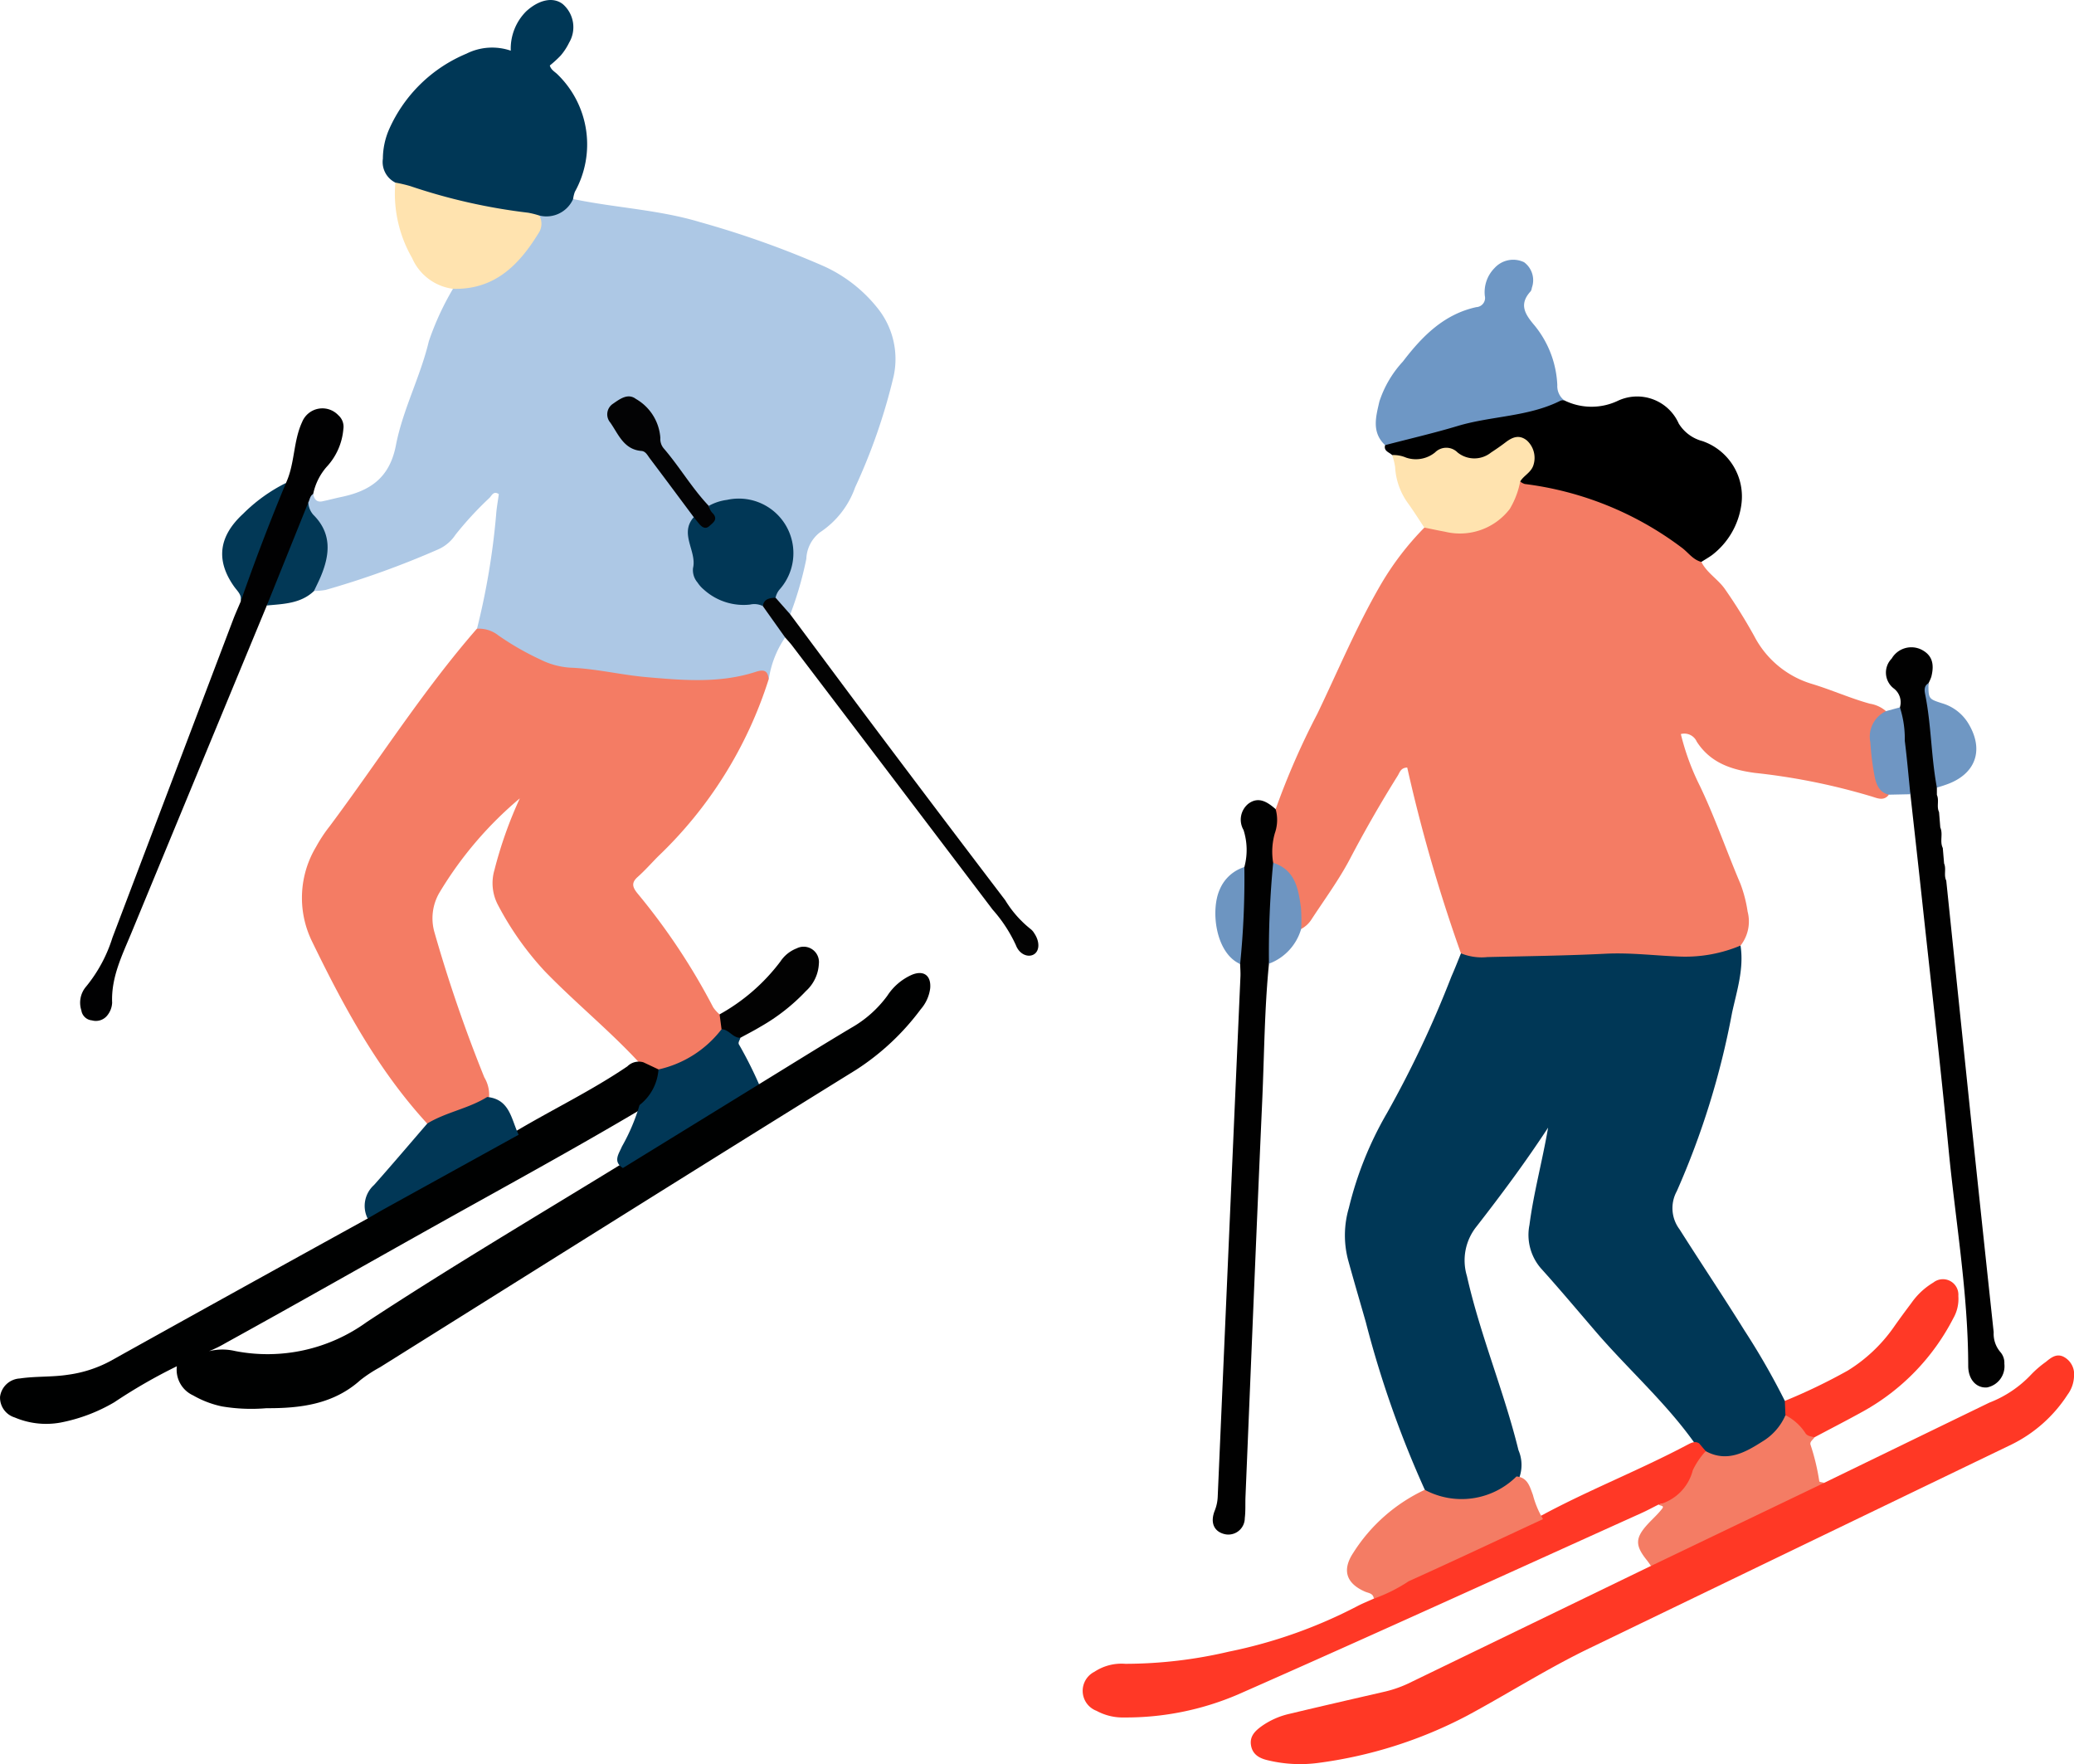
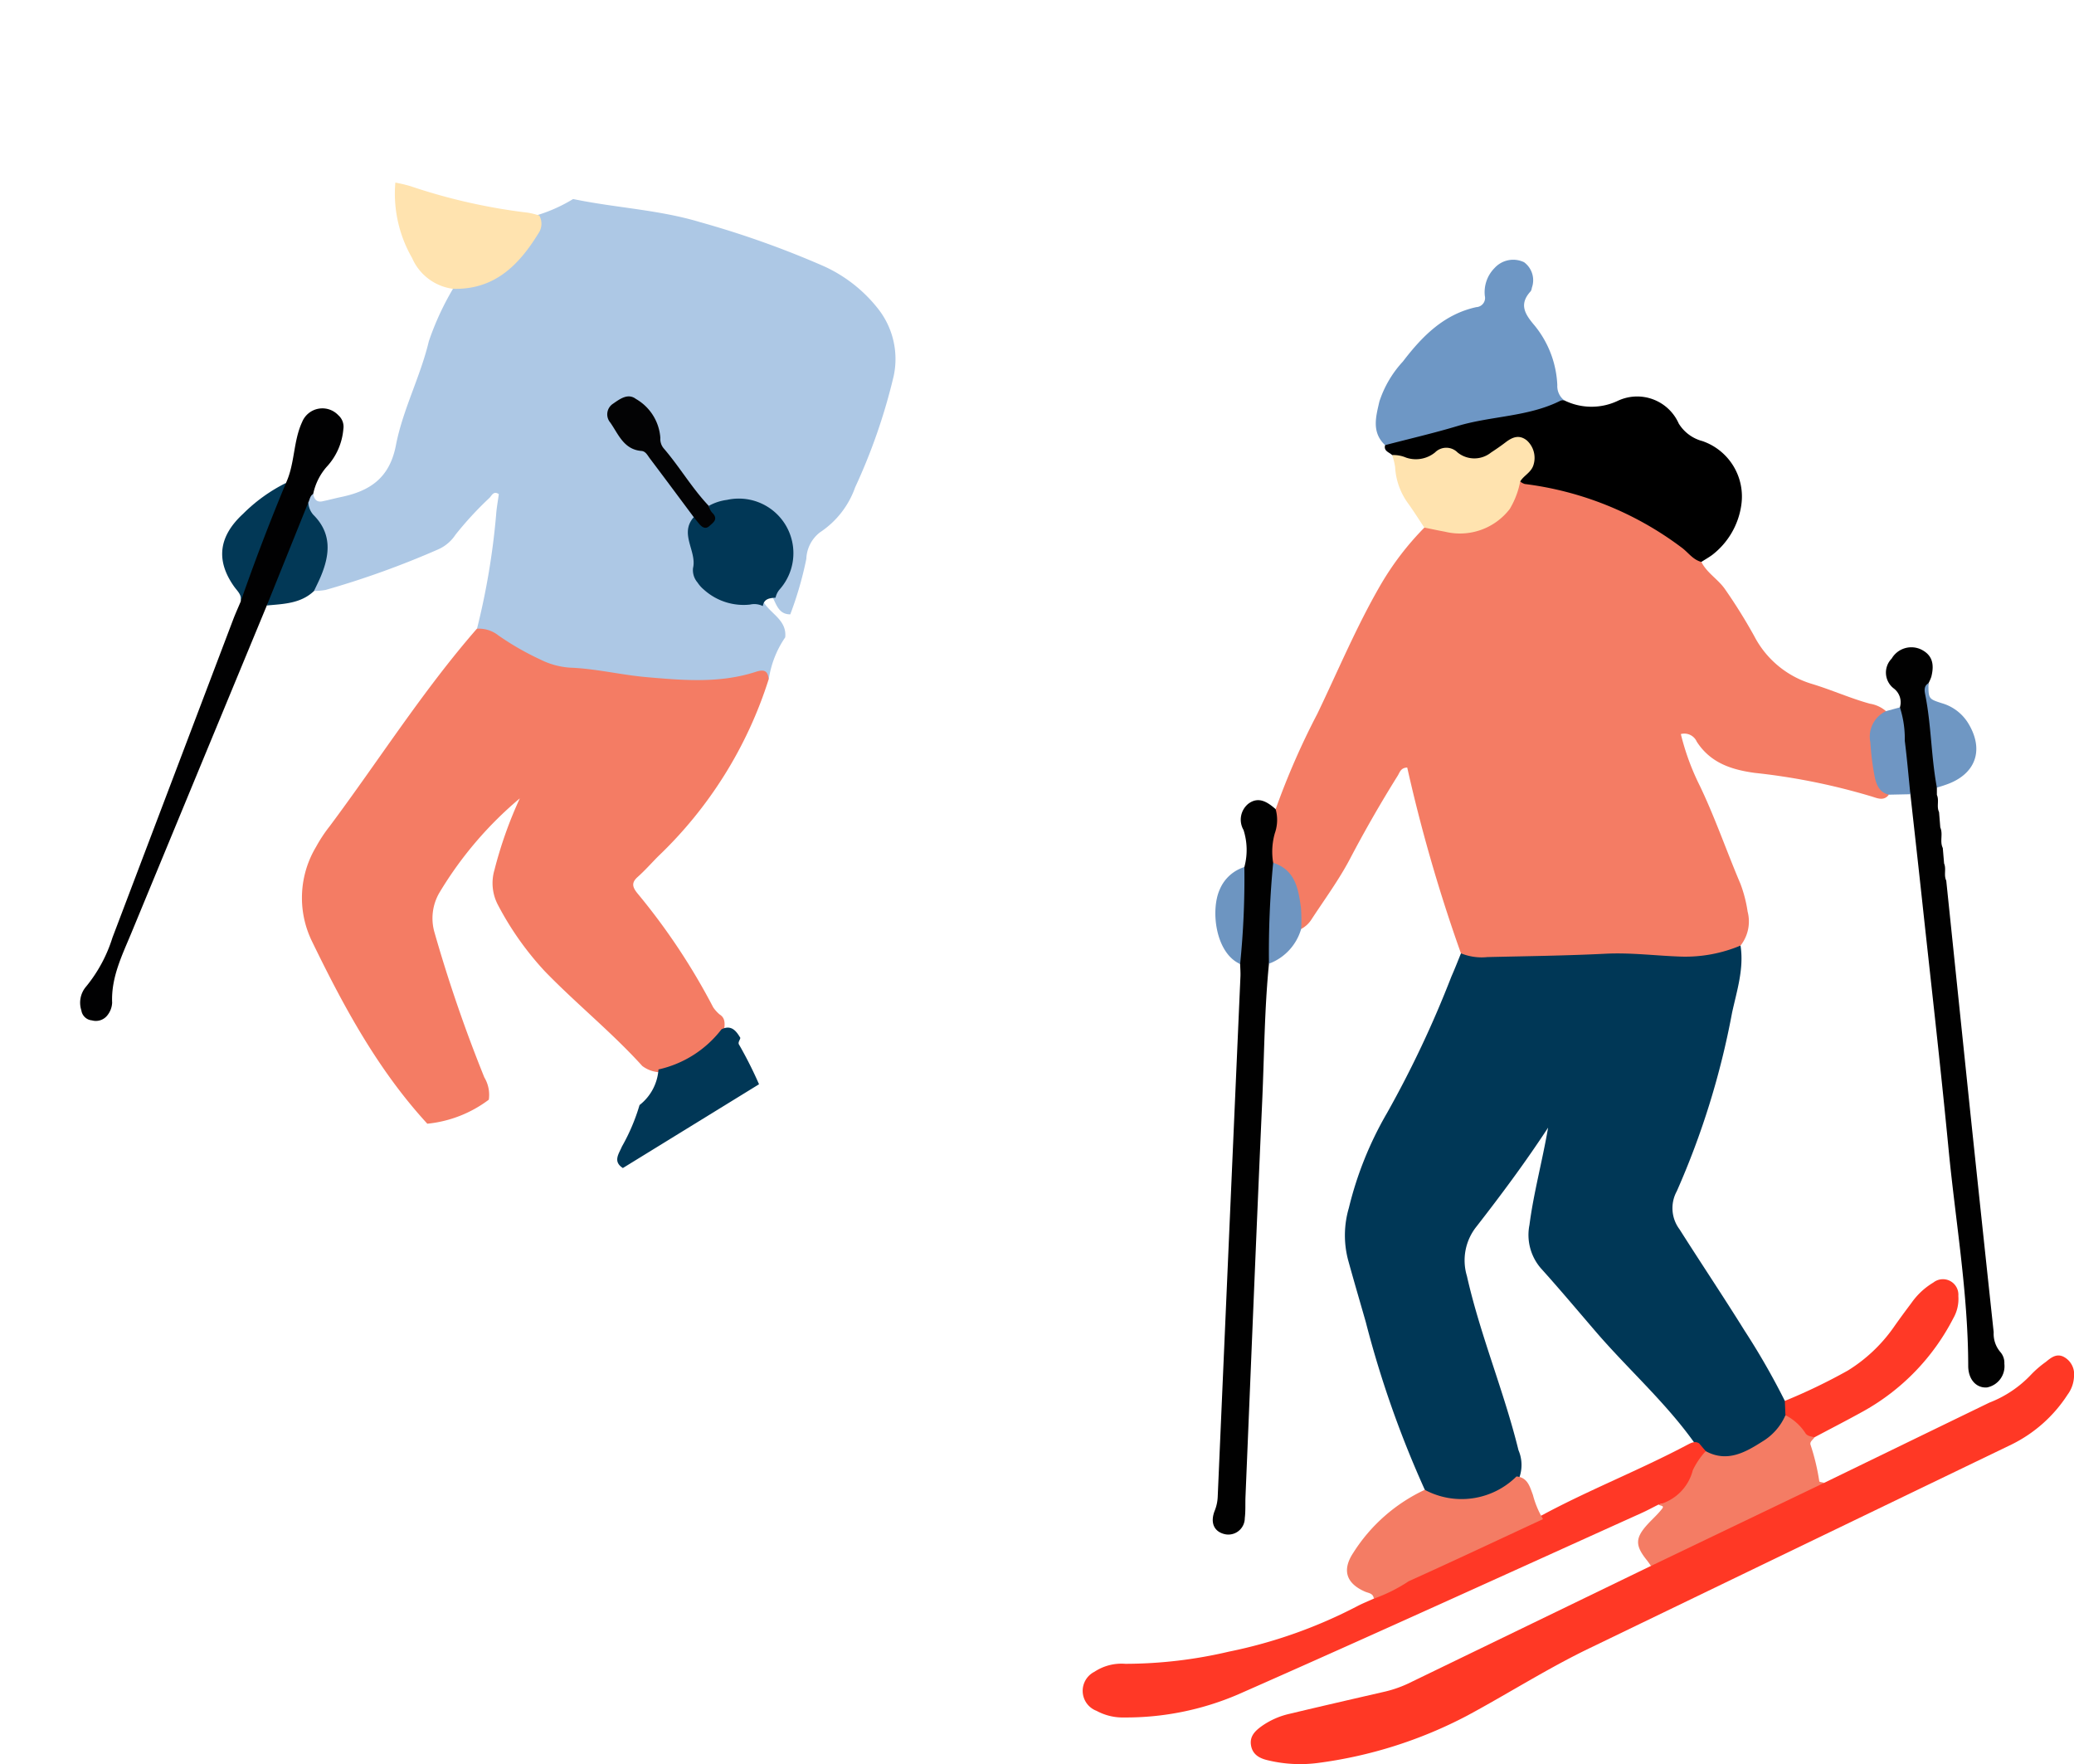
<svg xmlns="http://www.w3.org/2000/svg" width="166.369" height="141.494" viewBox="0 0 166.369 141.494">
  <g id="illust_ski01" transform="translate(-792.797 -9103.838)">
    <g id="グループ_46" data-name="グループ 46">
      <path id="パス_560" data-name="パス 560" d="M838.771,9119.8c3.376.707,6.853.85,10.178,1.852a75.432,75.432,0,0,1,9.914,3.528,11.637,11.637,0,0,1,4.363,3.413,6.511,6.511,0,0,1,1.257,5.415,46.707,46.707,0,0,1-3.088,8.913,7.177,7.177,0,0,1-2.817,3.609,2.811,2.811,0,0,0-1.1,2.132,28.625,28.625,0,0,1-1.288,4.45c-.906,0-1.094-.748-1.411-1.36a1.556,1.556,0,0,1,.4-1.125,3.817,3.817,0,0,0,.02-4.835c-.91-1.351-2.375-1.812-4.375-1.379a4.831,4.831,0,0,1-1.062.174,1.441,1.441,0,0,1-1.1-.762c-1.179-1.834-3.067-3.219-3.42-5.59a3.22,3.22,0,0,0-1.11-1.649,1.182,1.182,0,0,0-1.676-.14c-.58.451-.4,1-.094,1.521a4.22,4.22,0,0,0,1.487,1.537c2.3,1.371,3.6,3.58,4.8,5.863a8.007,8.007,0,0,0,.368,4.524c.411,1.575,1.979,1.926,3.461,2.066.551.052,1.135-.137,1.631.26.591.893,1.816,1.4,1.675,2.739a7.993,7.993,0,0,0-1.318,3.364,2.569,2.569,0,0,0-1.075-.071c-4.48,1.178-8.891.131-13.35-.237-3.5-.288-6.194-2.012-8.981-3.749a58.031,58.031,0,0,0,1.533-9.122c.037-.559.143-1.112.217-1.67-.414-.293-.567.112-.74.29a27.47,27.47,0,0,0-2.732,2.96,3.225,3.225,0,0,1-1.405,1.186,71.256,71.256,0,0,1-9.02,3.248,6.015,6.015,0,0,1-.924.083c-.32-.477-.02-.895.163-1.29a3.96,3.96,0,0,0-.387-4.46,1.876,1.876,0,0,1-.439-1.43c.091-.312.145-.661.6-.6.069.407.264.679.722.589.5-.1,1-.24,1.5-.344,2.318-.481,3.9-1.52,4.407-4.148.549-2.857,1.966-5.5,2.644-8.355a22.508,22.508,0,0,1,1.935-4.2c.4-.535,1.039-.368,1.564-.535,2.7-.854,4.6-2.488,5.2-5.373A12.523,12.523,0,0,0,838.771,9119.8Z" fill="#adc8e5" />
      <path id="パス_561" data-name="パス 561" d="M831.05,9154.266a2.5,2.5,0,0,1,1.732.541,22.3,22.3,0,0,0,3.36,1.928,6.228,6.228,0,0,0,2.378.652c2.073.077,4.088.581,6.146.762,2.937.255,5.876.508,8.746-.423.673-.219.985-.107,1.043.6a33.647,33.647,0,0,1-8.87,14.2c-.546.553-1.062,1.138-1.641,1.652-.516.46-.413.813-.021,1.3a51.646,51.646,0,0,1,6.085,9.153,2.968,2.968,0,0,0,.513.569c.436.268.424.687.379,1.116a6.4,6.4,0,0,1-5.251,3.516,2.482,2.482,0,0,1-1.332-.5c-2.436-2.69-5.272-4.971-7.8-7.576a24.469,24.469,0,0,1-3.756-5.3,3.741,3.741,0,0,1-.3-2.847,33.413,33.413,0,0,1,2.033-5.739,30.032,30.032,0,0,0-6.41,7.5,4.065,4.065,0,0,0-.428,3.272,116.324,116.324,0,0,0,3.993,11.61,2.7,2.7,0,0,1,.358,1.786,9.818,9.818,0,0,1-4.932,1.927c-3.97-4.32-6.713-9.4-9.256-14.637a7.952,7.952,0,0,1,.329-7.565,11.926,11.926,0,0,1,1.114-1.683C823.2,9164.8,826.719,9159.231,831.05,9154.266Z" fill="#f47c64" />
-       <path id="パス_562" data-name="パス 562" d="M844.411,9189.041l1.208.567c.575,1.518-.538,2.3-1.391,3.193-5.3,3.145-10.711,6.095-16.09,9.1-5.742,3.209-11.457,6.466-17.219,9.64a10.034,10.034,0,0,1-1.36.67,4.424,4.424,0,0,1,2.094-.016,13.579,13.579,0,0,0,10.576-2.333c6.666-4.378,13.537-8.442,20.337-12.612,3.132-1.956,6.3-3.85,9.42-5.828a2.965,2.965,0,0,1,1.7-.626c2.473-1.516,4.932-3.055,7.424-4.539a9.208,9.208,0,0,0,2.869-2.562,4.538,4.538,0,0,1,1.991-1.686c.938-.371,1.529.081,1.444,1.093a3.17,3.17,0,0,1-.756,1.679,19.839,19.839,0,0,1-5.17,4.849c-12.771,7.909-25.487,15.906-38.221,23.875a11,11,0,0,0-1.558,1.021c-2.166,1.945-4.813,2.268-7.543,2.256a14.19,14.19,0,0,1-3.562-.144,7.87,7.87,0,0,1-2.31-.881,2.26,2.26,0,0,1-1.309-2.34,43.167,43.167,0,0,0-5.019,2.888,13.526,13.526,0,0,1-4.337,1.633,6.438,6.438,0,0,1-3.653-.414,1.664,1.664,0,0,1-1.175-1.659,1.691,1.691,0,0,1,1.584-1.468c1.28-.19,2.584-.1,3.87-.3a10,10,0,0,0,3.374-1.086q10.317-5.744,20.658-11.441c1.04-1.456,2.756-1.906,4.2-2.742q3.856-2.238,7.8-4.326c2.933-1.733,6.009-3.219,8.835-5.137A1.294,1.294,0,0,1,844.411,9189.041Z" fill="#000101" />
-       <path id="パス_563" data-name="パス 563" d="M838.771,9119.8a2.343,2.343,0,0,1-2.712,1.324c-.472.362-.988.174-1.492.117a39.156,39.156,0,0,1-8.878-2.071,2.12,2.12,0,0,1-1.179-.688,1.845,1.845,0,0,1-1-1.918,5.954,5.954,0,0,1,.52-2.4,11.707,11.707,0,0,1,6.177-6.018,4.606,4.606,0,0,1,3.562-.243,4.239,4.239,0,0,1,1.238-3.157c1.025-.937,2.158-1.176,2.927-.585a2.442,2.442,0,0,1,.515,3.1,4.845,4.845,0,0,1-.674,1.03,8.779,8.779,0,0,1-.874.8c.1.362.407.5.62.716a7.823,7.823,0,0,1,1.392,9.412A2.51,2.51,0,0,0,838.771,9119.8Z" fill="#003756" />
      <path id="パス_564" data-name="パス 564" d="M817.92,9143.456c-.26.154-.276.449-.393.686a21.511,21.511,0,0,1-3.326,8.256q-5.429,13.116-10.853,26.237c-.747,1.81-1.645,3.581-1.555,5.629a1.746,1.746,0,0,1-.377,1,1.171,1.171,0,0,1-1.249.412.939.939,0,0,1-.843-.8,1.983,1.983,0,0,1,.371-1.9,11.656,11.656,0,0,0,2.122-3.935q4.846-12.763,9.69-25.53c.184-.482.4-.953.6-1.431a24.121,24.121,0,0,1,3.633-9.513c.716-1.551.573-3.329,1.292-4.88a1.755,1.755,0,0,1,2.907-.543,1.224,1.224,0,0,1,.4,1.116,5.054,5.054,0,0,1-1.343,3.026A4.766,4.766,0,0,0,817.92,9143.456Z" fill="#010102" />
      <path id="パス_565" data-name="パス 565" d="M824.51,9118.482a11.815,11.815,0,0,1,1.193.28,46.622,46.622,0,0,0,9.464,2.137,6.913,6.913,0,0,1,.891.225,1.353,1.353,0,0,1-.084,1.451c-1.577,2.568-3.549,4.521-6.848,4.426a4.161,4.161,0,0,1-3.271-2.469A10.33,10.33,0,0,1,824.51,9118.482Z" fill="#ffe3af" />
      <path id="パス_566" data-name="パス 566" d="M853.684,9190.8l-10.922,6.72c-.829-.534-.311-1.152-.078-1.722a15.707,15.707,0,0,0,1.415-3.33,3.959,3.959,0,0,0,1.519-2.856,8.762,8.762,0,0,0,5.058-3.223c.779-.375,1.164.112,1.508.689-.028.191-.233.375-.086.572A32.934,32.934,0,0,1,853.684,9190.8Z" fill="#013756" />
-       <path id="パス_567" data-name="パス 567" d="M855.774,9154.959q-.894-1.255-1.786-2.512c-.187-1.026.4-.877,1.022-.672l1.179,1.338c2.532,3.395,5.053,6.8,7.6,10.182q4.8,6.384,9.642,12.741a8.744,8.744,0,0,0,2.035,2.313,1.169,1.169,0,0,1,.3.349c.442.653.43,1.388-.019,1.675s-1.174.036-1.464-.74a11.508,11.508,0,0,0-1.86-2.838q-8.015-10.572-16.048-21.13C856.192,9155.418,855.976,9155.194,855.774,9154.959Z" fill="#030303" />
-       <path id="パス_568" data-name="パス 568" d="M834.4,9194.849q-5.323,2.938-10.648,5.879c-.492.272-.977.559-1.464.838a2.252,2.252,0,0,1,.514-2.687c1.444-1.626,2.852-3.286,4.274-4.932,1.509-.916,3.3-1.19,4.8-2.126C833.71,9192,833.808,9193.629,834.4,9194.849Z" fill="#013756" />
-       <path id="パス_569" data-name="パス 569" d="M852.184,9187.075c-.612.008-.907-.674-1.508-.689q-.077-.6-.154-1.193a15.511,15.511,0,0,0,4.873-4.235,2.755,2.755,0,0,1,1.306-1.055,1.229,1.229,0,0,1,1.782,1.236,3.158,3.158,0,0,1-1.036,2.185,15.589,15.589,0,0,1-3.642,2.856C853.276,9186.5,852.725,9186.778,852.184,9187.075Z" fill="#020202" />
      <path id="パス_570" data-name="パス 570" d="M814.2,9152.4l3.326-8.257a1.635,1.635,0,0,0,.4.979c1.519,1.508,1.337,3.229.579,5.006-.161.377-.348.743-.523,1.115C816.913,9152.255,815.541,9152.274,814.2,9152.4Z" fill="#023856" />
      <path id="パス_571" data-name="パス 571" d="M815.736,9142.574q-1.955,4.7-3.633,9.513c.121-.533-.263-.833-.527-1.206-1.52-2.148-1.19-4.073.721-5.833A13.126,13.126,0,0,1,815.736,9142.574Z" fill="#023856" />
      <path id="パス_572" data-name="パス 572" d="M855.01,9151.775c-.466.032-.927.074-1.022.672a1.55,1.55,0,0,0-1.029-.119,4.755,4.755,0,0,1-3.7-1.2,2.591,2.591,0,0,1-.51-.572,1.521,1.521,0,0,1-.36-1.154c.323-1.364-1.126-2.747.061-4.086.952.431,1.218-.053,1.205-.905a4,4,0,0,1,1.455-.479,4.378,4.378,0,0,1,4.238,7.167A1.509,1.509,0,0,0,855.01,9151.775Z" fill="#013756" />
      <path id="パス_573" data-name="パス 573" d="M849.654,9144.414a1.213,1.213,0,0,0,.361.637c.383.471-.044.729-.324.985s-.555.107-.773-.143c-.162-.186-.313-.383-.469-.574-1.173-1.572-2.342-3.147-3.523-4.713-.182-.241-.336-.575-.673-.6-1.423-.116-1.848-1.345-2.5-2.274a1.016,1.016,0,0,1,.221-1.515c.554-.385,1.193-.867,1.834-.382a3.912,3.912,0,0,1,1.96,3.125,1.167,1.167,0,0,0,.265.834C847.311,9141.275,848.3,9142.988,849.654,9144.414Z" fill="#030304" />
    </g>
    <g id="グループ_47" data-name="グループ 47">
      <path id="パス_574" data-name="パス 574" d="M929.275,9148.905c.44.881,1.321,1.375,1.878,2.162a43.047,43.047,0,0,1,2.366,3.794,7.7,7.7,0,0,0,4.643,3.835c1.559.471,3.058,1.149,4.638,1.583a2.589,2.589,0,0,1,1.29.6,6.321,6.321,0,0,0,.223,6.7c-.382.506-.877.3-1.314.159a51.578,51.578,0,0,0-9.444-1.911c-1.869-.256-3.552-.8-4.651-2.506a1.087,1.087,0,0,0-1.275-.608,19.573,19.573,0,0,0,1.526,4.158c1.226,2.563,2.145,5.247,3.255,7.854a10.68,10.68,0,0,1,.575,2.228,3.127,3.127,0,0,1-.569,2.726c-1.018,1.187-2.452,1.186-3.826,1.322-2.023.2-4.017-.344-6.038-.275-3.5.12-7,.439-10.507.283-.744-.033-1.579.142-2.053-.7a127.583,127.583,0,0,1-4.312-14.911c-.535.02-.6.4-.768.663q-2.029,3.245-3.81,6.635c-.891,1.7-2.041,3.26-3.093,4.87a2.2,2.2,0,0,1-.838.78.886.886,0,0,1-.293-.638,5.9,5.9,0,0,0-2.208-4.784,6.758,6.758,0,0,1,.455-4.183,60.245,60.245,0,0,1,3.344-7.654c1.667-3.465,3.146-7.02,5.084-10.355a23.1,23.1,0,0,1,3.493-4.568c.418-.4.891-.2,1.349-.115,3.082.575,4.653-.292,5.9-3.263a.8.8,0,0,1,.47-.5,26.086,26.086,0,0,1,14.082,5.918A.885.885,0,0,1,929.275,9148.905Z" fill="#f47c64" />
      <path id="パス_575" data-name="パス 575" d="M909.992,9180.3a4.421,4.421,0,0,0,2.119.3c3.167-.074,6.336-.111,9.5-.27,2.026-.1,4.025.167,6.037.232a11.429,11.429,0,0,0,4.768-.886c.29,1.864-.3,3.64-.682,5.405a64.584,64.584,0,0,1-4.432,14.3,2.822,2.822,0,0,0,.219,3.05c1.726,2.723,3.521,5.4,5.224,8.137a58.006,58.006,0,0,1,3.225,5.625,1.329,1.329,0,0,1,.318,1.08c-.987,2.714-4.459,4.349-6.737,3.176a4.489,4.489,0,0,1-.771-.8c-2.34-3.318-5.4-6-8.026-9.066-1.442-1.677-2.863-3.372-4.346-5.015a4.092,4.092,0,0,1-.923-3.488c.335-2.577,1.026-5.079,1.495-7.8-1.845,2.815-3.76,5.381-5.718,7.9a4.335,4.335,0,0,0-.794,4c1.069,4.751,2.977,9.246,4.135,13.967a3,3,0,0,1,.053,2.245c-1.768,2.363-4.906,2.169-6.769,1.642-.37-.1-.72-.269-.8-.716a82.622,82.622,0,0,1-4.734-13.456c-.476-1.665-.966-3.327-1.425-5a7.773,7.773,0,0,1,.069-4.138,28.392,28.392,0,0,1,3.058-7.611,85.089,85.089,0,0,0,5.169-10.954C909.492,9181.554,909.737,9180.925,909.992,9180.3Z" fill="#003756" />
      <path id="パス_576" data-name="パス 576" d="M939.129,9222.766q6.622-3.217,13.249-6.432a9.094,9.094,0,0,0,3.326-2.225,8.179,8.179,0,0,1,1.2-1.038c.415-.341.854-.7,1.428-.414a1.572,1.572,0,0,1,.836,1.561,2.627,2.627,0,0,1-.518,1.478,11.26,11.26,0,0,1-4.462,3.982q-16.975,8.184-33.944,16.382c-3.341,1.615-6.473,3.612-9.736,5.37a35.6,35.6,0,0,1-12.041,3.811,11,11,0,0,1-3.875-.2c-.68-.146-1.308-.42-1.443-1.217-.123-.728.33-1.162.858-1.543a6.269,6.269,0,0,1,2.232-.988c2.479-.592,4.964-1.163,7.447-1.734a9.575,9.575,0,0,0,2.05-.685l19.494-9.443c1.183-1.347,2.891-1.82,4.423-2.535,2.123-.991,4.217-2.035,6.323-3.058A6.846,6.846,0,0,1,939.129,9222.766Z" fill="#ff3825" />
      <path id="パス_577" data-name="パス 577" d="M929.275,9148.905c-.694-.174-1.071-.788-1.613-1.173a26.338,26.338,0,0,0-12.554-5.076,1.167,1.167,0,0,1-.37-.2c-.123-.549.313-.871.528-1.279a1.114,1.114,0,0,0-.153-1.443c-.462-.455-.958-.308-1.441-.018-.328.2-.629.435-.952.64a2.6,2.6,0,0,1-2.837.241,2.007,2.007,0,0,0-2.043.019,3.044,3.044,0,0,1-3.371-.279c-.232-.234-.691-.306-.565-.795a3.814,3.814,0,0,1,2.308-1.072,83.019,83.019,0,0,1,9.149-1.97c.99-.117,1.839-.935,2.914-.553a4.922,4.922,0,0,0,4.3.037,3.646,3.646,0,0,1,4.883,1.82,3.171,3.171,0,0,0,1.9,1.411,4.7,4.7,0,0,1,3.12,5.13,6.141,6.141,0,0,1-2.349,4.013C929.853,9148.557,929.558,9148.723,929.275,9148.905Z" />
      <path id="パス_578" data-name="パス 578" d="M929.094,9219.6c.177.208.354.417.532.625a12.863,12.863,0,0,1-1.722,3.563c-.421.754-1.357.53-2.069.724-.47.235-.931.488-1.409.7-10.761,4.855-21.5,9.763-32.3,14.521a22.775,22.775,0,0,1-9.144,1.853,4.4,4.4,0,0,1-2.225-.532,1.712,1.712,0,0,1-.169-3.132,3.934,3.934,0,0,1,2.479-.639,36.554,36.554,0,0,0,8.307-.976,39,39,0,0,0,10.313-3.654c.426-.223.876-.4,1.315-.6a4.092,4.092,0,0,1,1.729-1.25c3.929-1.759,7.743-3.768,11.723-5.418,3.815-2.059,7.864-3.635,11.693-5.665C928.434,9219.574,928.744,9219.386,929.094,9219.6Z" fill="#ff3826" />
      <path id="パス_579" data-name="パス 579" d="M895.125,9168.734a3.21,3.21,0,0,1-.065,1.933,5.381,5.381,0,0,0-.134,2.371c.052.08.145.158.148.241a24.206,24.206,0,0,1-.485,7.851c-.363,3.646-.376,7.311-.54,10.966-.474,10.589-.9,21.182-1.343,31.772-.024.577.014,1.16-.057,1.729a1.318,1.318,0,0,1-1.706,1.261c-.779-.229-1.072-.923-.707-1.853a3.338,3.338,0,0,0,.241-1.109q.907-20.868,1.824-41.734c.015-.336-.015-.673-.025-1.009a1.9,1.9,0,0,1-.306-1.24,38.312,38.312,0,0,0,.165-4.909,2.356,2.356,0,0,1,.48-1.624,5.233,5.233,0,0,0-.068-2.978,1.645,1.645,0,0,1,.393-2.105C893.764,9167.688,894.478,9168.171,895.125,9168.734Z" fill="#010101" />
      <path id="パス_580" data-name="パス 580" d="M948.167,9167.007v.586c.2.442-.041.938.174,1.378l.1,1.234c.237.529-.062,1.122.2,1.646l.105,1.24c.191.441-.044.936.172,1.373q.946,9.129,1.895,18.258.945,8.984,1.91,17.964a2.253,2.253,0,0,0,.538,1.594,1.325,1.325,0,0,1,.319.938,1.733,1.733,0,0,1-1.4,1.9c-.853.06-1.5-.642-1.5-1.736-.007-5.844-1.019-11.6-1.577-17.39-.646-6.714-1.418-13.415-2.141-20.121-.3-2.778-.613-5.554-.92-8.331a15.13,15.13,0,0,1-.842-6.967,1.39,1.39,0,0,0-.476-1.507,1.6,1.6,0,0,1-.184-2.406,1.827,1.827,0,0,1,2.367-.729c.833.414,1.092,1.094.814,2.186a3.356,3.356,0,0,1-.23.522c-.333,1.506.712,2.8.63,4.288C948.043,9164.282,948.667,9165.638,948.167,9167.007Z" fill="#010101" />
      <path id="パス_581" data-name="パス 581" d="M918.275,9135.946a.761.761,0,0,0-.282.021c-2.6,1.313-5.549,1.219-8.275,2.039-1.918.576-3.875,1.027-5.814,1.534-1.107-1.04-.73-2.3-.457-3.5a8.7,8.7,0,0,1,1.887-3.208c1.535-2.009,3.279-3.792,5.889-4.361a.736.736,0,0,0,.682-.9,2.749,2.749,0,0,1,.783-2.239,2.018,2.018,0,0,1,2.362-.465,1.792,1.792,0,0,1,.625,2.056.652.652,0,0,1-.088.271c-.967,1.05-.474,1.831.315,2.758a8.106,8.106,0,0,1,1.817,4.771A1.442,1.442,0,0,0,918.275,9135.946Z" fill="#6e97c5" />
      <path id="パス_582" data-name="パス 582" d="M925.835,9224.512a3.809,3.809,0,0,0,2.751-2.751,6.134,6.134,0,0,1,1.039-1.535c1.706.931,3.175.1,4.531-.765a4.582,4.582,0,0,0,1.863-2.118c1.237-.014,1.716.968,2.33,1.772-.111.2-.4.34-.315.607a17.391,17.391,0,0,1,.7,2.926c.008.057.26.079.4.117l-13.9,6.668c-.111-.153-.214-.313-.333-.461-.951-1.18-.942-1.779.062-2.881.388-.425.829-.808,1.175-1.264C926.328,9224.568,925.942,9224.618,925.835,9224.512Z" fill="#f47c64" />
      <path id="パス_583" data-name="パス 583" d="M916.572,9225.679c-3.588,1.665-7.166,3.354-10.772,4.98a12.968,12.968,0,0,1-2.8,1.4c-.042-.442-.424-.44-.721-.571-1.5-.662-1.842-1.726-.928-3.108a13.6,13.6,0,0,1,5.736-5.052,6.251,6.251,0,0,0,7.357-1.072c.9.076,1.071.833,1.317,1.475A7.488,7.488,0,0,0,916.572,9225.679Z" fill="#f47c64" />
      <path id="パス_584" data-name="パス 584" d="M938.349,9219.115c-.274-.075-.6-.087-.749-.366a4.153,4.153,0,0,0-1.581-1.406q-.024-.574-.049-1.147a46.034,46.034,0,0,0,5.051-2.433,12.55,12.55,0,0,0,3.645-3.422c.468-.669.952-1.326,1.443-1.978a5.73,5.73,0,0,1,1.774-1.66,1.24,1.24,0,0,1,2.005,1.074,3.122,3.122,0,0,1-.408,1.8,17.883,17.883,0,0,1-7.2,7.443C940.985,9217.738,939.661,9218.417,938.349,9219.115Z" fill="#ff3926" />
      <path id="パス_585" data-name="パス 585" d="M904.469,9140.336a2.593,2.593,0,0,1,1.123.206,2.44,2.44,0,0,0,2.318-.416,1.272,1.272,0,0,1,1.807,0,2.138,2.138,0,0,0,2.682.009c.4-.262.8-.536,1.179-.827.541-.412,1.086-.636,1.7-.144a1.892,1.892,0,0,1,.533,1.955c-.177.611-.77.843-1.068,1.332a6.722,6.722,0,0,1-.838,2.207,5.038,5.038,0,0,1-5.188,1.827c-.558-.1-1.112-.223-1.667-.333-.426-.64-.835-1.289-1.28-1.913a5.417,5.417,0,0,1-1.061-2.935A5.159,5.159,0,0,0,904.469,9140.336Z" fill="#ffe3af" />
      <path id="パス_586" data-name="パス 586" d="M948.167,9167.007c-.464-2.476-.445-5.013-.941-7.485-.064-.318-.1-.674.264-.886,0,1.233-.005,1.257,1.068,1.6a3.677,3.677,0,0,1,2.117,1.6c1.327,2.166.6,4.141-1.827,4.954C948.623,9166.873,948.394,9166.937,948.167,9167.007Z" fill="#6f97c3" />
      <path id="パス_587" data-name="パス 587" d="M945.2,9160.571a8.2,8.2,0,0,1,.392,2.684c.182,1.424.3,2.856.45,4.284-.576.011-1.151.024-1.727.036-.718-.165-.968-.714-1.119-1.353a20.984,20.984,0,0,1-.366-2.849,2.258,2.258,0,0,1,1.262-2.5Z" fill="#6f96c3" />
      <path id="パス_588" data-name="パス 588" d="M894.589,9181.13a74.872,74.872,0,0,1,.337-8.092c1.77.562,2.019,2.083,2.228,3.6a12.858,12.858,0,0,1,.018,1.7A4.217,4.217,0,0,1,894.589,9181.13Z" fill="#6e95c1" />
      <path id="パス_589" data-name="パス 589" d="M892.615,9173.38a67.942,67.942,0,0,1-.339,7.773c-1.967-.862-2.4-4.315-1.625-6A3.156,3.156,0,0,1,892.615,9173.38Z" fill="#6d95c1" />
    </g>
  </g>
</svg>